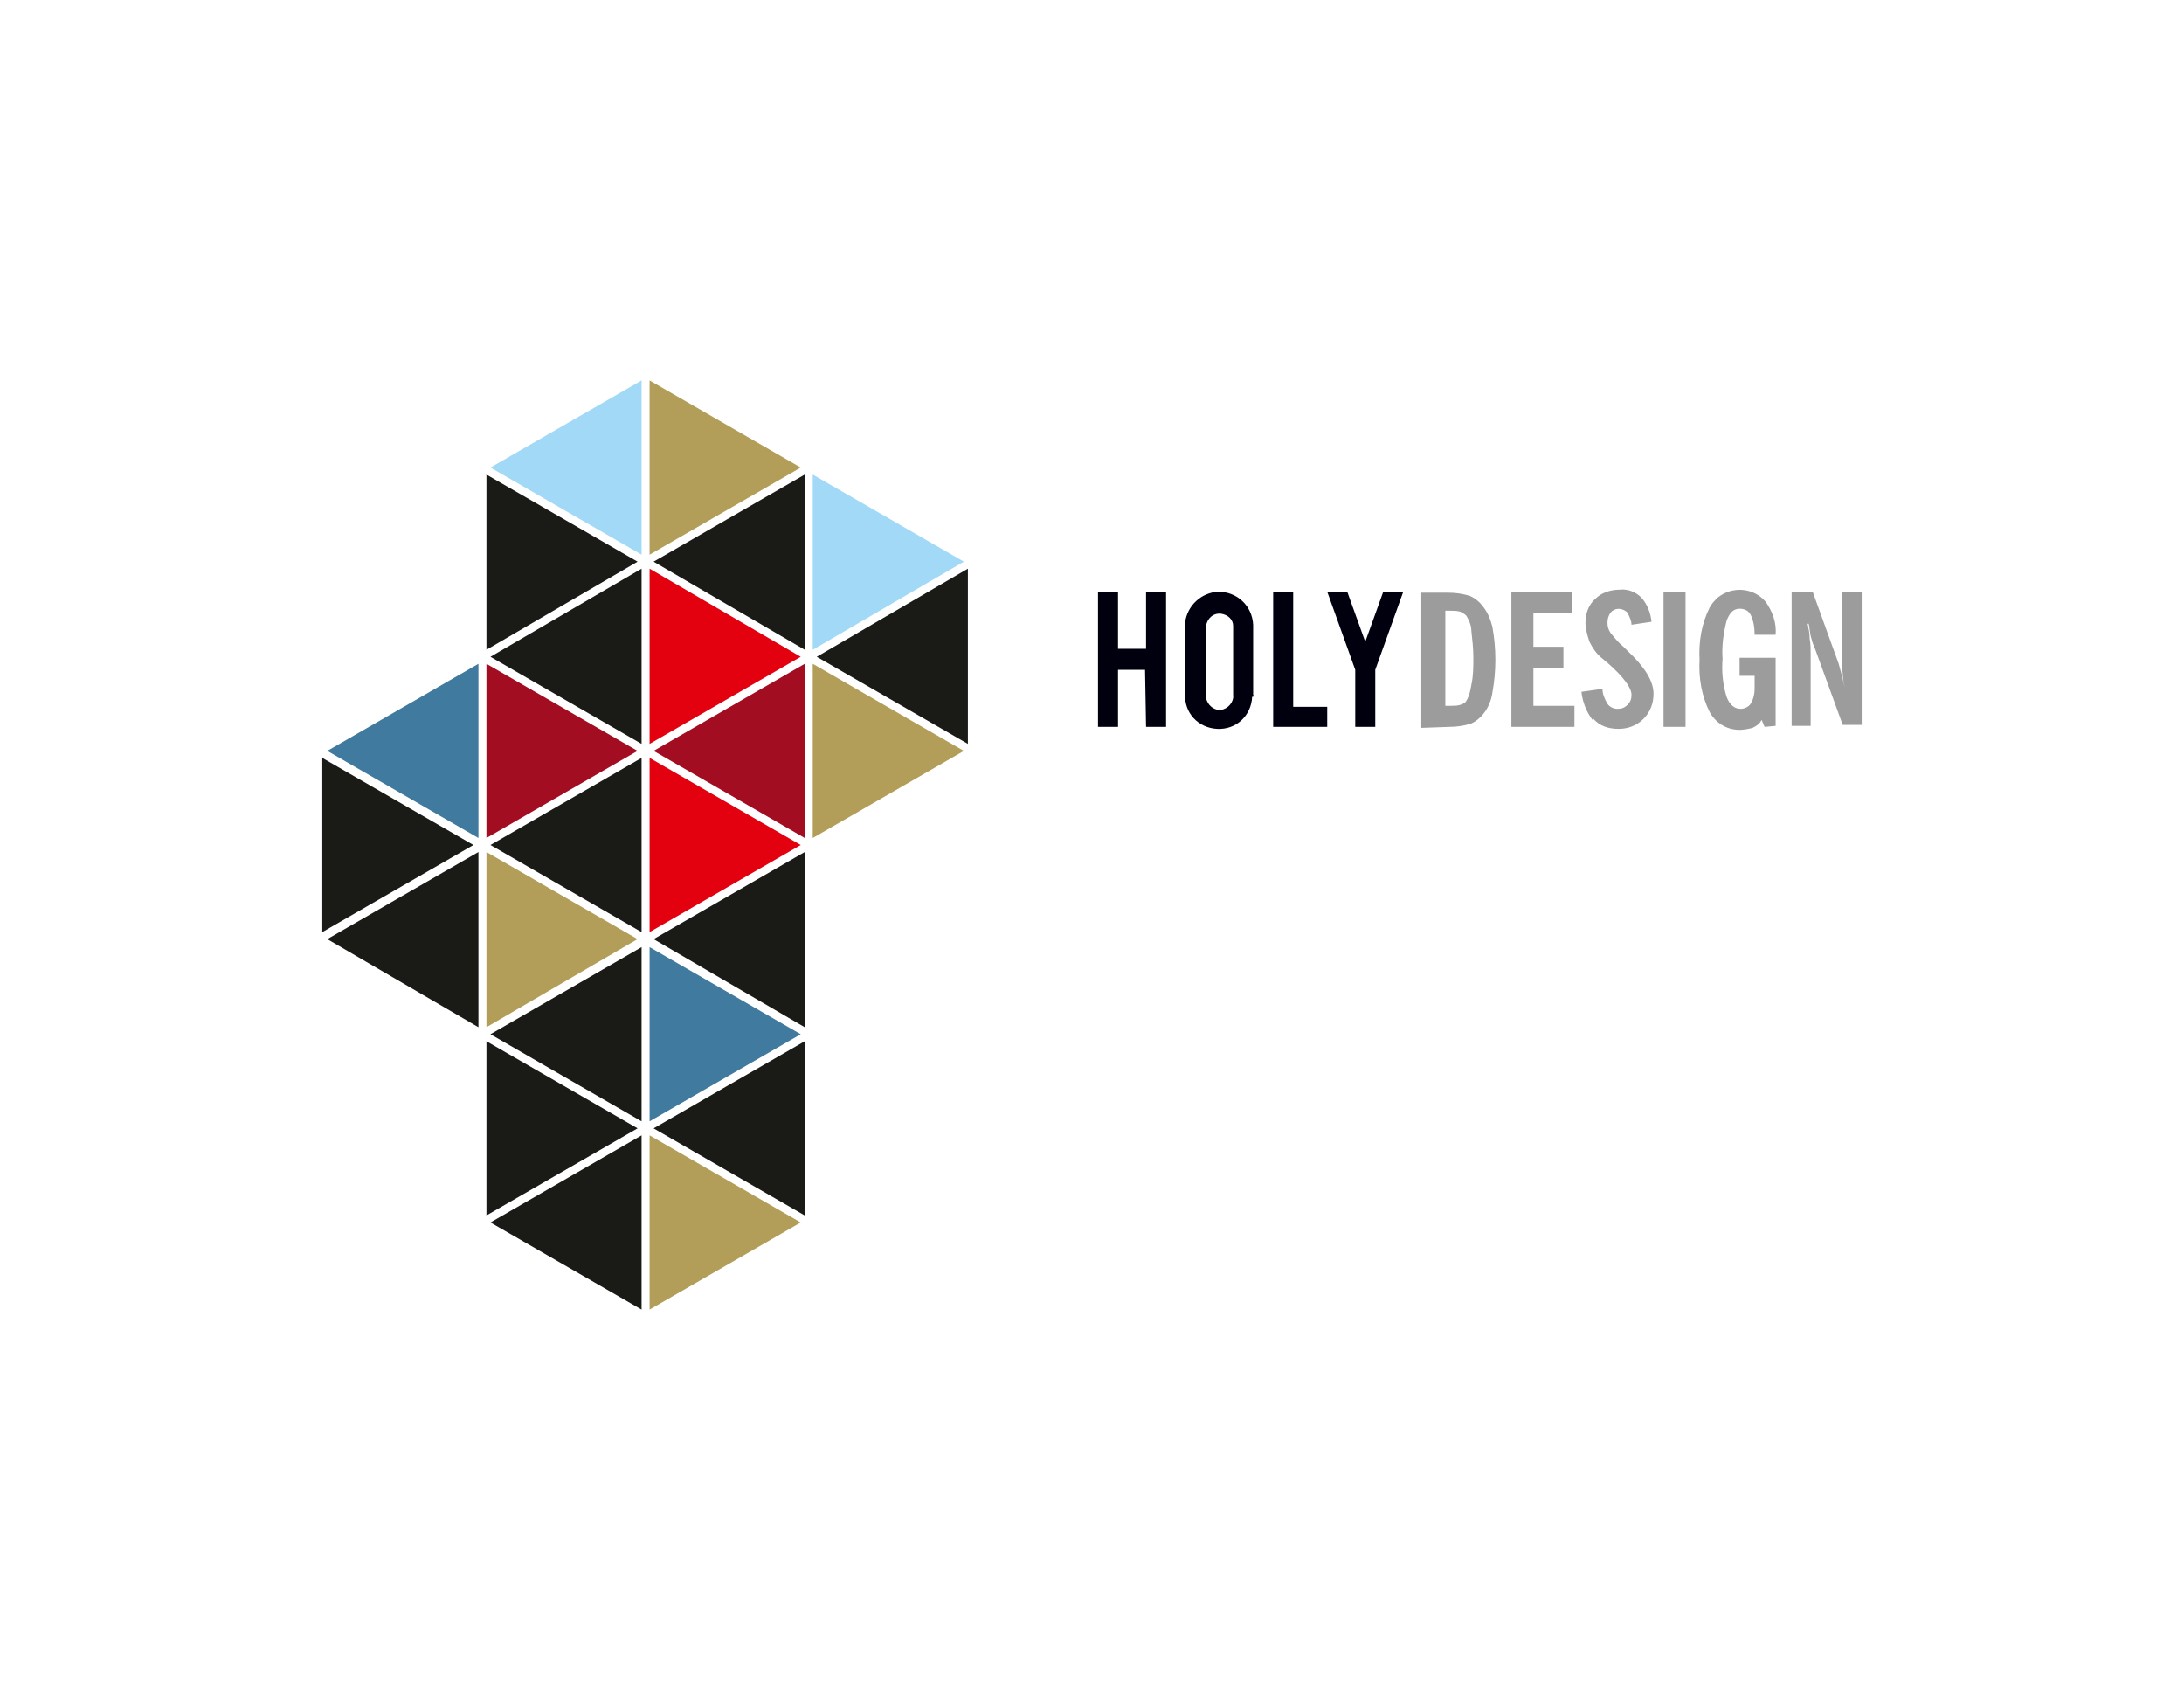
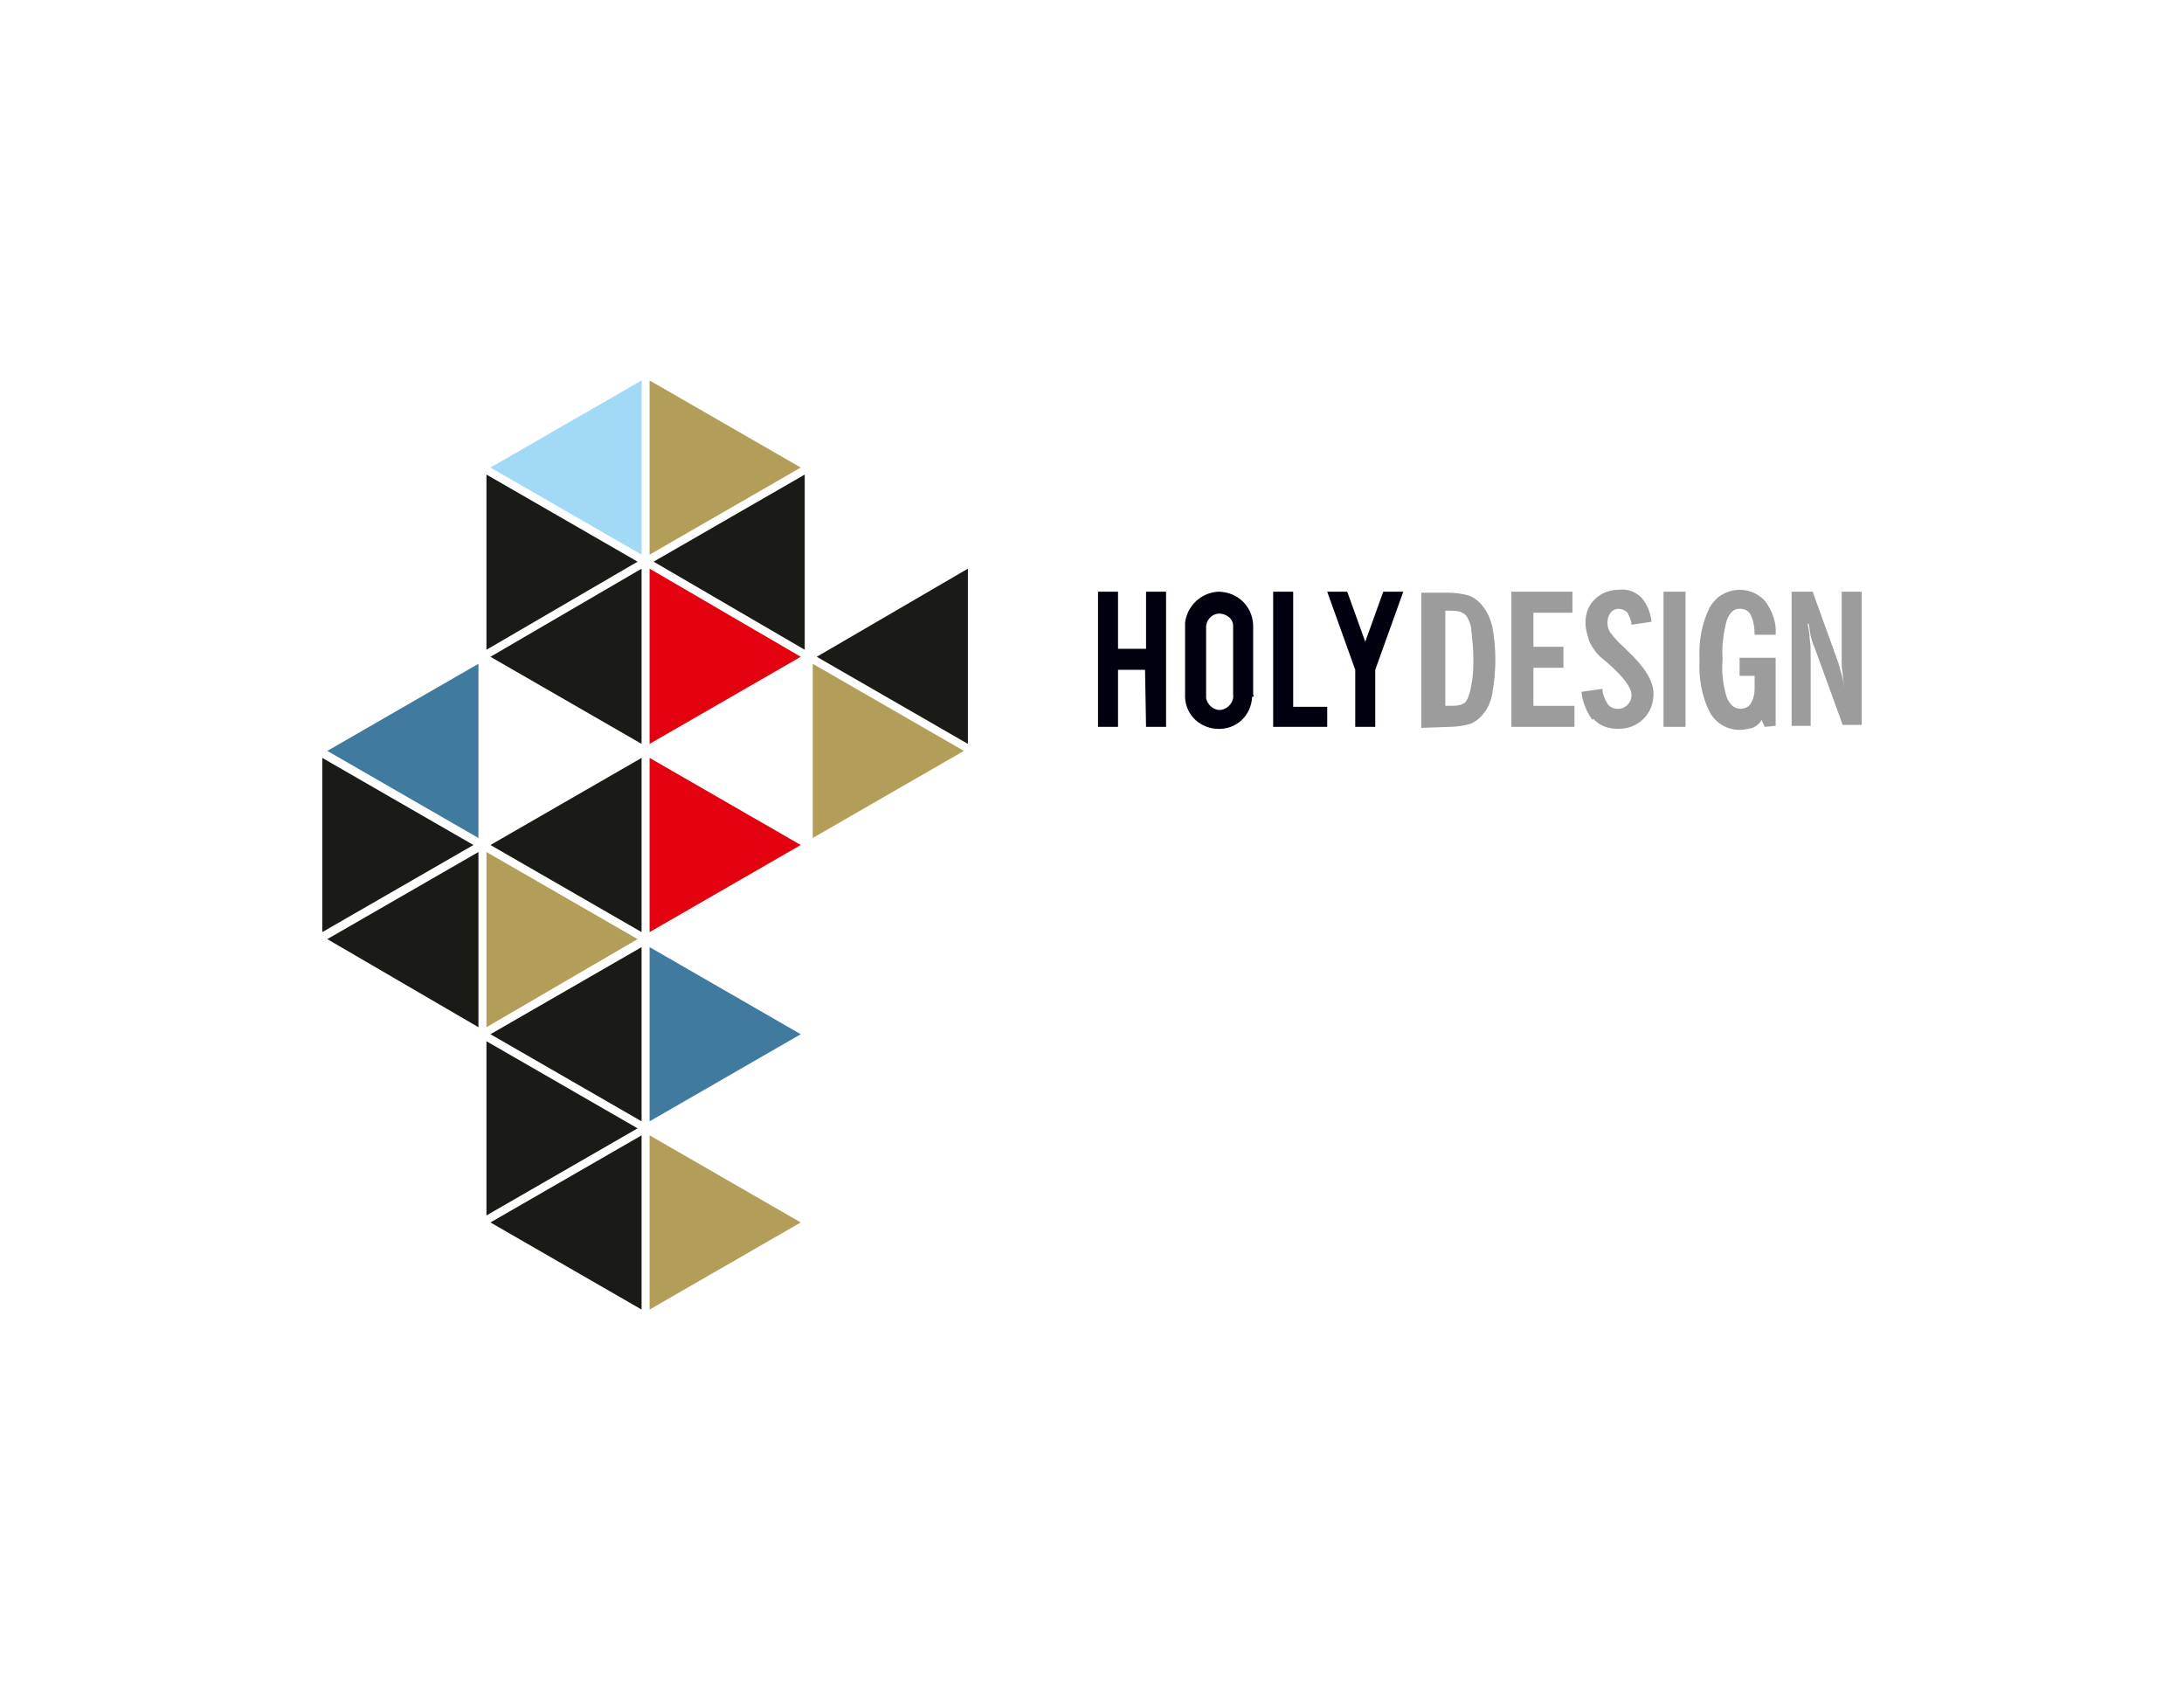
<svg xmlns="http://www.w3.org/2000/svg" id="Ebene_1" x="0px" y="0px" viewBox="0 0 218.2 168.8" style="enable-background:new 0 0 218.2 168.8;" xml:space="preserve">
  <style type="text/css">	.st0{fill:#A1D9F7;}	.st1{fill:#1A1A17;}	.st2{fill:#B29E59;}	.st3{fill:#407A9E;}	.st4{fill:#E3000F;}	.st5{fill:#A30D21;}	.st6{fill:#00000F;}	.st7{fill:#9C9C9C;}</style>
  <g id="Ebene_2_00000001646934579671284350000016331333346727131040_">
    <g id="Ebene_1-2">
-       <polygon class="st0" points="96.3,56.1 81.2,64.9 81.2,47.4   " />
      <polygon class="st1" points="96.7,56.8 96.7,74.3 81.6,65.6   " />
      <polygon class="st2" points="96.3,75 81.2,83.7 81.2,66.3   " />
      <polygon class="st2" points="64.9,130.8 80,122.1 64.9,113.4   " />
      <polygon class="st3" points="64.9,112 64.9,94.6 80,103.3   " />
      <polygon class="st4" points="64.9,93.1 64.9,75.7 80,84.4   " />
      <polygon class="st4" points="64.9,74.3 64.9,56.8 80,65.6   " />
      <polygon class="st2" points="64.9,55.4 80,46.7 64.9,38   " />
      <polygon class="st1" points="49,122.1 64.1,130.8 64.1,113.4   " />
      <polygon class="st1" points="48.6,121.4 48.6,104 63.7,112.7   " />
      <polygon class="st1" points="49,103.3 64.1,94.6 64.1,112   " />
      <polygon class="st2" points="48.6,102.6 48.6,85.1 63.7,93.8   " />
      <polygon class="st1" points="49,84.4 64.1,75.7 64.1,93.1   " />
-       <polygon class="st5" points="48.6,83.7 48.6,66.3 63.7,75   " />
      <polygon class="st1" points="49,65.6 64.1,56.8 64.1,74.3   " />
      <polygon class="st1" points="48.6,64.9 48.6,47.4 63.7,56.1   " />
      <polygon class="st0" points="64.1,38 49,46.7 64.1,55.4   " />
      <polygon class="st1" points="80.4,47.4 80.4,64.9 65.3,56.1   " />
-       <polygon class="st5" points="80.4,66.3 80.4,83.7 65.3,75   " />
-       <polygon class="st1" points="80.4,85.1 80.4,102.6 65.3,93.8   " />
-       <polygon class="st1" points="80.4,104 80.4,121.4 65.3,112.7   " />
      <polygon class="st3" points="32.7,75 47.8,83.7 47.8,66.3   " />
      <polygon class="st1" points="32.2,93.1 47.3,84.4 32.2,75.7   " />
      <polygon class="st1" points="32.7,93.8 47.8,102.6 47.8,85.1   " />
      <path class="st6" d="M140.2,59.1h-2l-1.8,5l-1.8-5h-2l2.8,7.8v5.7h2v-5.7L140.2,59.1z M132.6,70.6h-3.4V59.1h-2v13.5h5.4   L132.6,70.6z M125.2,69.4v-7c-0.1-1.9-1.6-3.3-3.5-3.3c-1.7,0.1-3.1,1.4-3.3,3.1l0,0v7.1c-0.1,1.9,1.3,3.4,3.2,3.5   c1.9,0.1,3.4-1.3,3.5-3.2C125.3,69.6,125.3,69.5,125.2,69.4 M123.2,69.4c0.1,0.7-0.5,1.4-1.2,1.5c-0.7,0.1-1.4-0.5-1.5-1.2   c0-0.1,0-0.2,0-0.2v-7c0.1-0.7,0.7-1.3,1.5-1.2c0.7,0.1,1.2,0.6,1.2,1.2V69.4z M114.5,72.6h2V59.1h-2v5.7h-2.8v-5.7h-2v13.5h2   v-5.7h2.7L114.5,72.6z" />
      <path class="st7" d="M180.9,72.5v-7.1c0-0.5,0-1.1-0.1-1.6c0-0.5-0.1-1-0.2-1.5h0.1c0.1,0.4,0.1,0.8,0.2,1.2s0.2,0.8,0.4,1.2   l2.8,7.7h1.9V59.1h-2V66c0,0.4,0,0.8,0.1,1.2c0,0.5,0.1,1,0.2,1.5h0c-0.1-0.5-0.2-0.9-0.3-1.3c-0.1-0.4-0.2-0.7-0.3-1.1l-2.6-7.2   H179v13.4H180.9z M177.4,72.5v-6.8h-3.6v1.8h1.5v1.3c0,0.5-0.1,1-0.4,1.5c-0.2,0.3-0.6,0.5-1,0.5c-0.6,0-1.1-0.4-1.4-1.2   c-0.4-1.3-0.5-2.6-0.4-3.8c-0.1-1.3,0.1-2.6,0.4-3.8c0.3-0.8,0.7-1.2,1.3-1.2c0.5,0,0.9,0.2,1.1,0.6c0.3,0.6,0.4,1.3,0.4,2h2.1   l0,0l0,0l0,0c0.1-1.2-0.3-2.3-1-3.3c-1.2-1.4-3.3-1.6-4.8-0.4c-0.3,0.3-0.6,0.6-0.8,1c-0.8,1.6-1.1,3.4-1,5.2   c-0.1,1.8,0.2,3.6,1,5.2c0.6,1.1,1.7,1.8,3,1.8c0.4,0,0.9-0.1,1.3-0.2c0.4-0.2,0.7-0.4,0.9-0.8l0.3,0.7L177.4,72.5z M168.4,59.1   h-2.2v13.5h2.2V59.1z M159.2,71.8c0.6,0.7,1.5,1,2.5,1c0.9,0,1.8-0.3,2.5-1c0.7-0.7,1-1.6,1-2.5c0-1.3-0.9-2.7-2.6-4.3l-0.4-0.4   c-0.5-0.4-0.9-0.9-1.3-1.4c-0.2-0.3-0.3-0.6-0.3-1c0-0.4,0.1-0.7,0.3-1c0.4-0.5,1.1-0.5,1.6-0.1c0,0,0.1,0.1,0.1,0.1   c0.2,0.4,0.4,0.8,0.4,1.2l2-0.3c-0.1-0.9-0.4-1.7-1-2.4c-0.6-0.6-1.4-0.9-2.2-0.8c-0.9,0-1.8,0.3-2.4,0.9c-0.7,0.6-1,1.5-1,2.4   c0,0.6,0.2,1.3,0.4,1.9c0.3,0.6,0.7,1.2,1.2,1.6l0.6,0.5c1.6,1.4,2.4,2.5,2.4,3.2c0,0.4-0.1,0.7-0.4,1c-0.3,0.3-0.6,0.4-1,0.4   c-0.4,0-0.8-0.2-1-0.5c-0.3-0.5-0.5-1-0.5-1.5l-2.1,0.3c0.1,1,0.5,2,1.1,2.8 M157.3,72.6v-2.1h-4.1v-3.8h3v-2.1h-3v-3.4h3.9v-2.1   H151v13.5L157.3,72.6z M144.8,72.6c0.7,0,1.4-0.1,2.1-0.3c0.5-0.2,1-0.6,1.3-1c0.5-0.6,0.8-1.4,0.9-2.1c0.2-1.1,0.3-2.2,0.3-3.3   c0-1.1-0.1-2.2-0.3-3.3c-0.2-0.8-0.5-1.5-1-2.1c-0.3-0.4-0.8-0.8-1.3-1c-0.7-0.2-1.4-0.3-2.1-0.3H142v13.5L144.8,72.6z M144.4,61   h0.5c0.3,0,0.7,0,1,0.1c0.2,0.1,0.4,0.2,0.6,0.4c0.3,0.5,0.5,1,0.5,1.5c0.1,0.9,0.2,1.8,0.2,2.7c0,0.9,0,1.8-0.2,2.7   c-0.1,0.6-0.2,1.1-0.5,1.6c-0.1,0.2-0.3,0.3-0.6,0.4c-0.3,0.1-0.7,0.1-1,0.1h-0.5V61z" />
    </g>
  </g>
</svg>